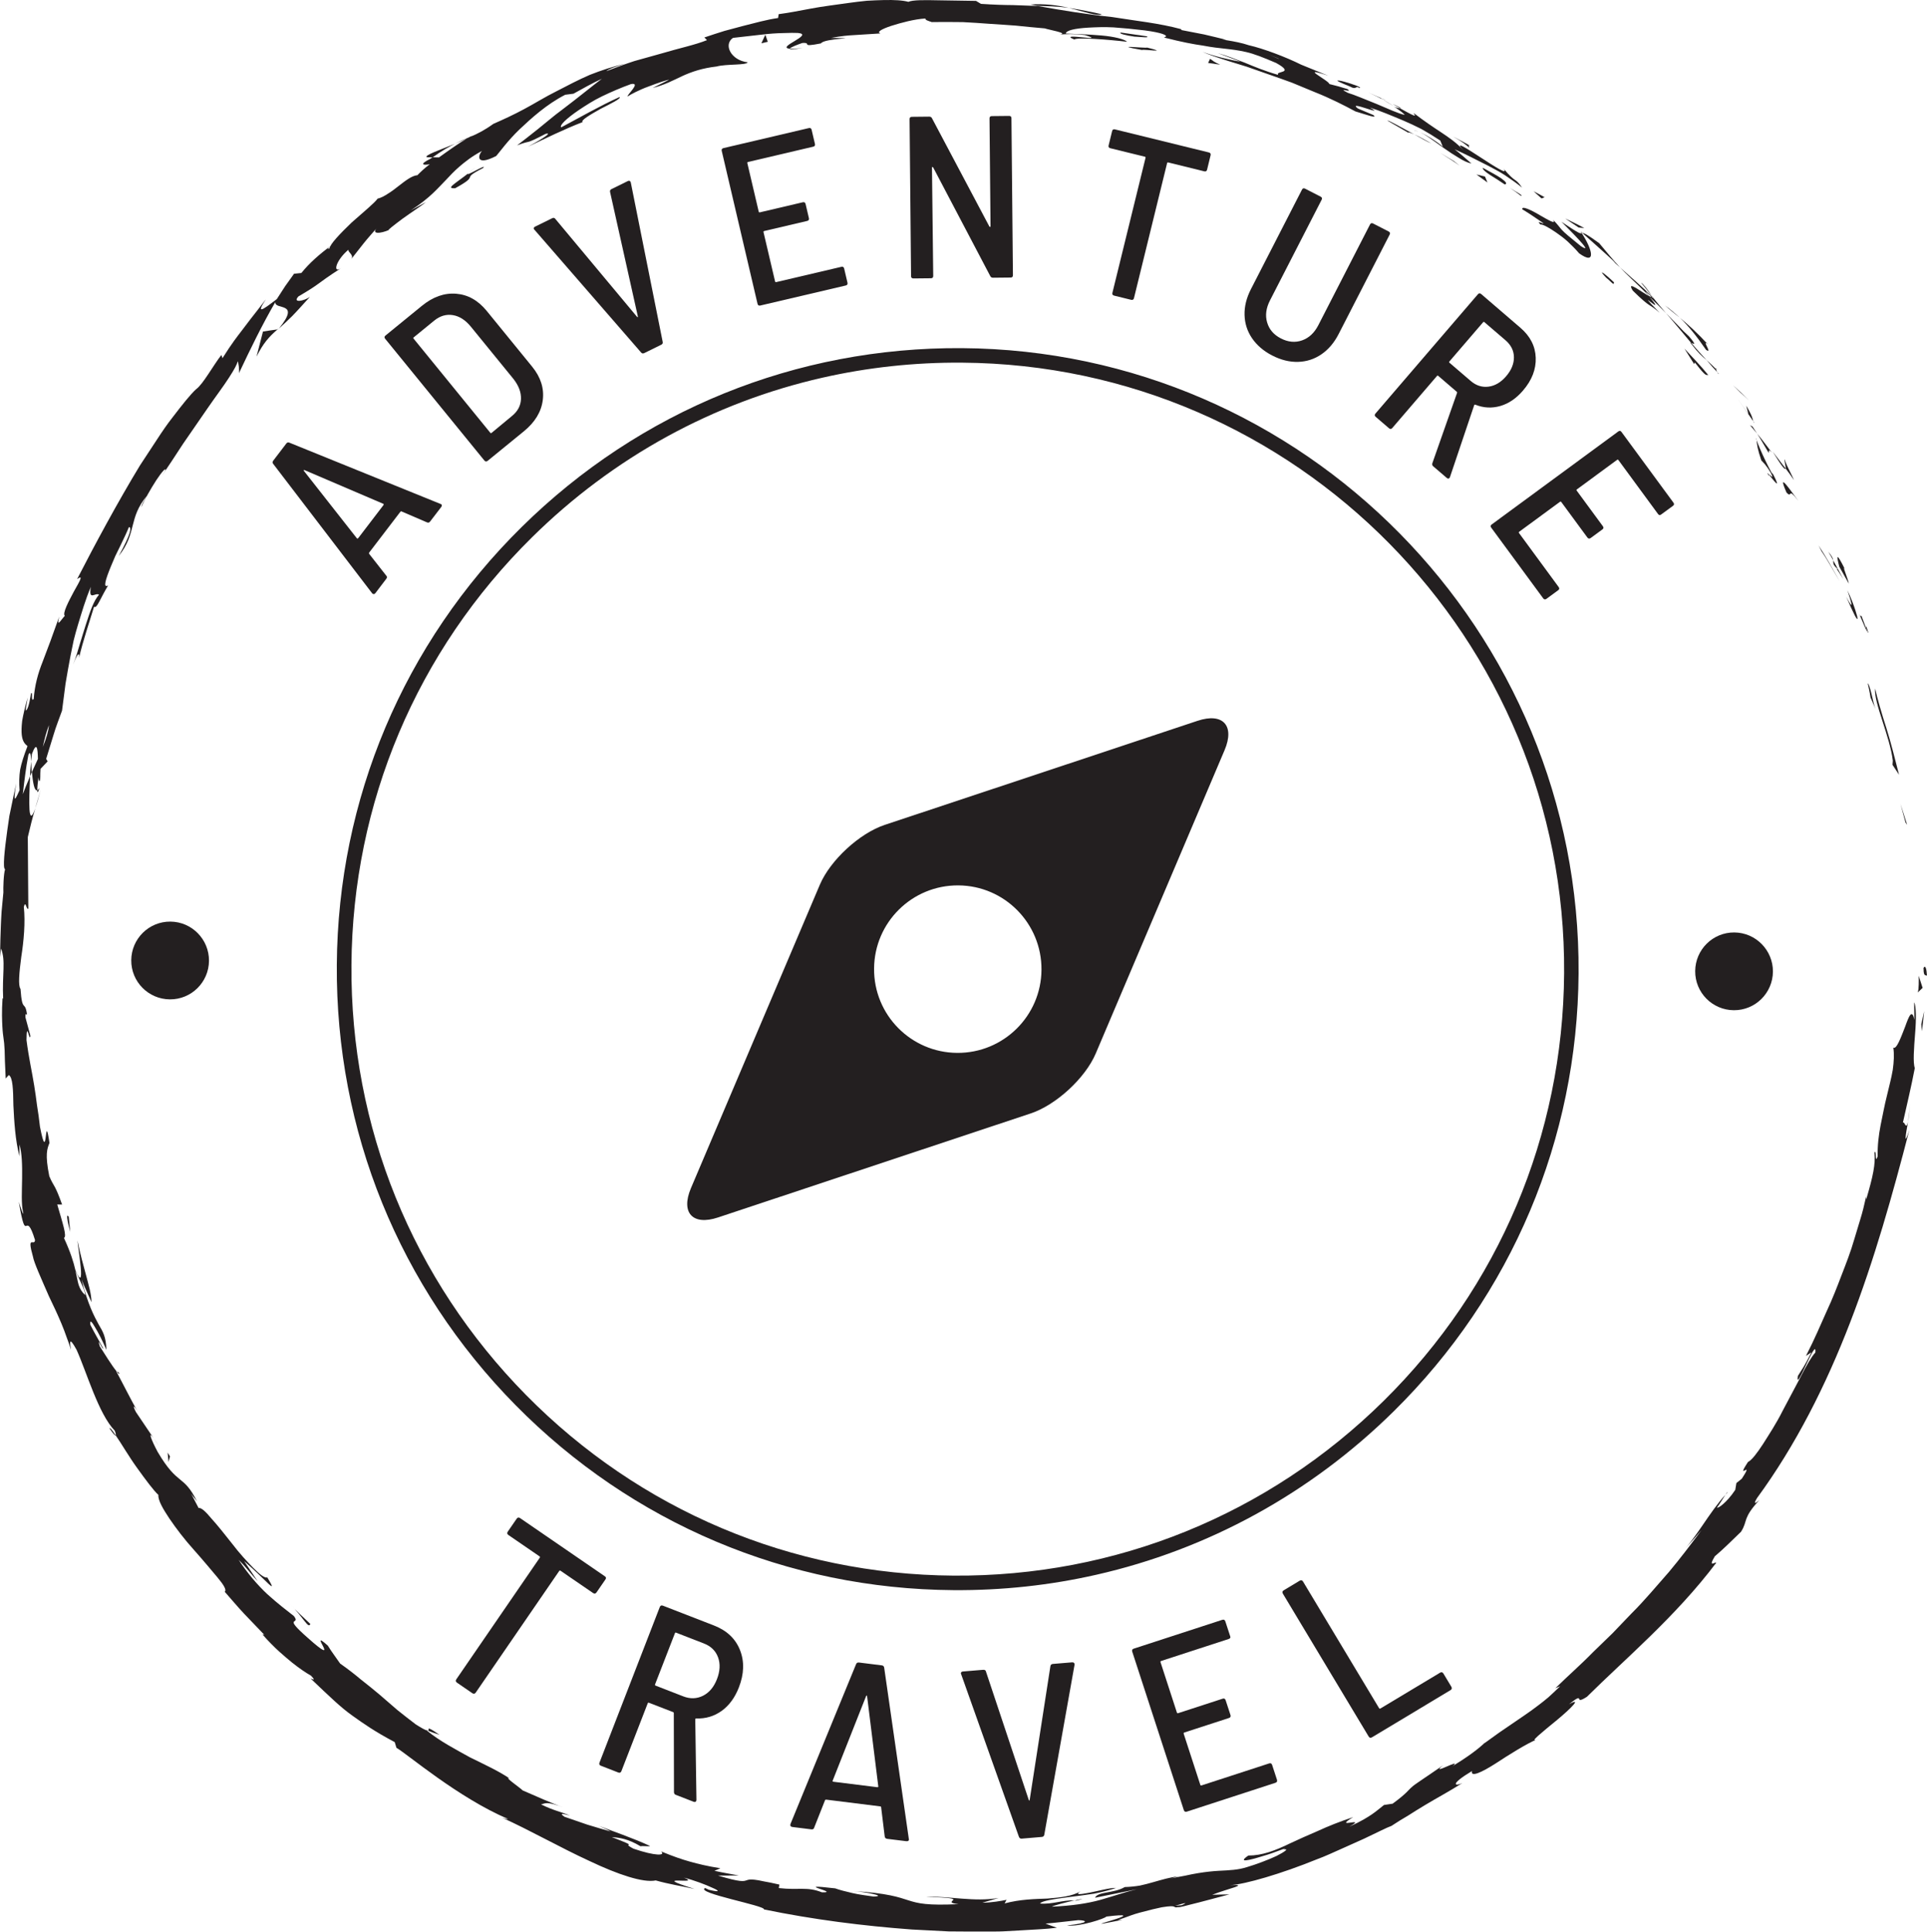
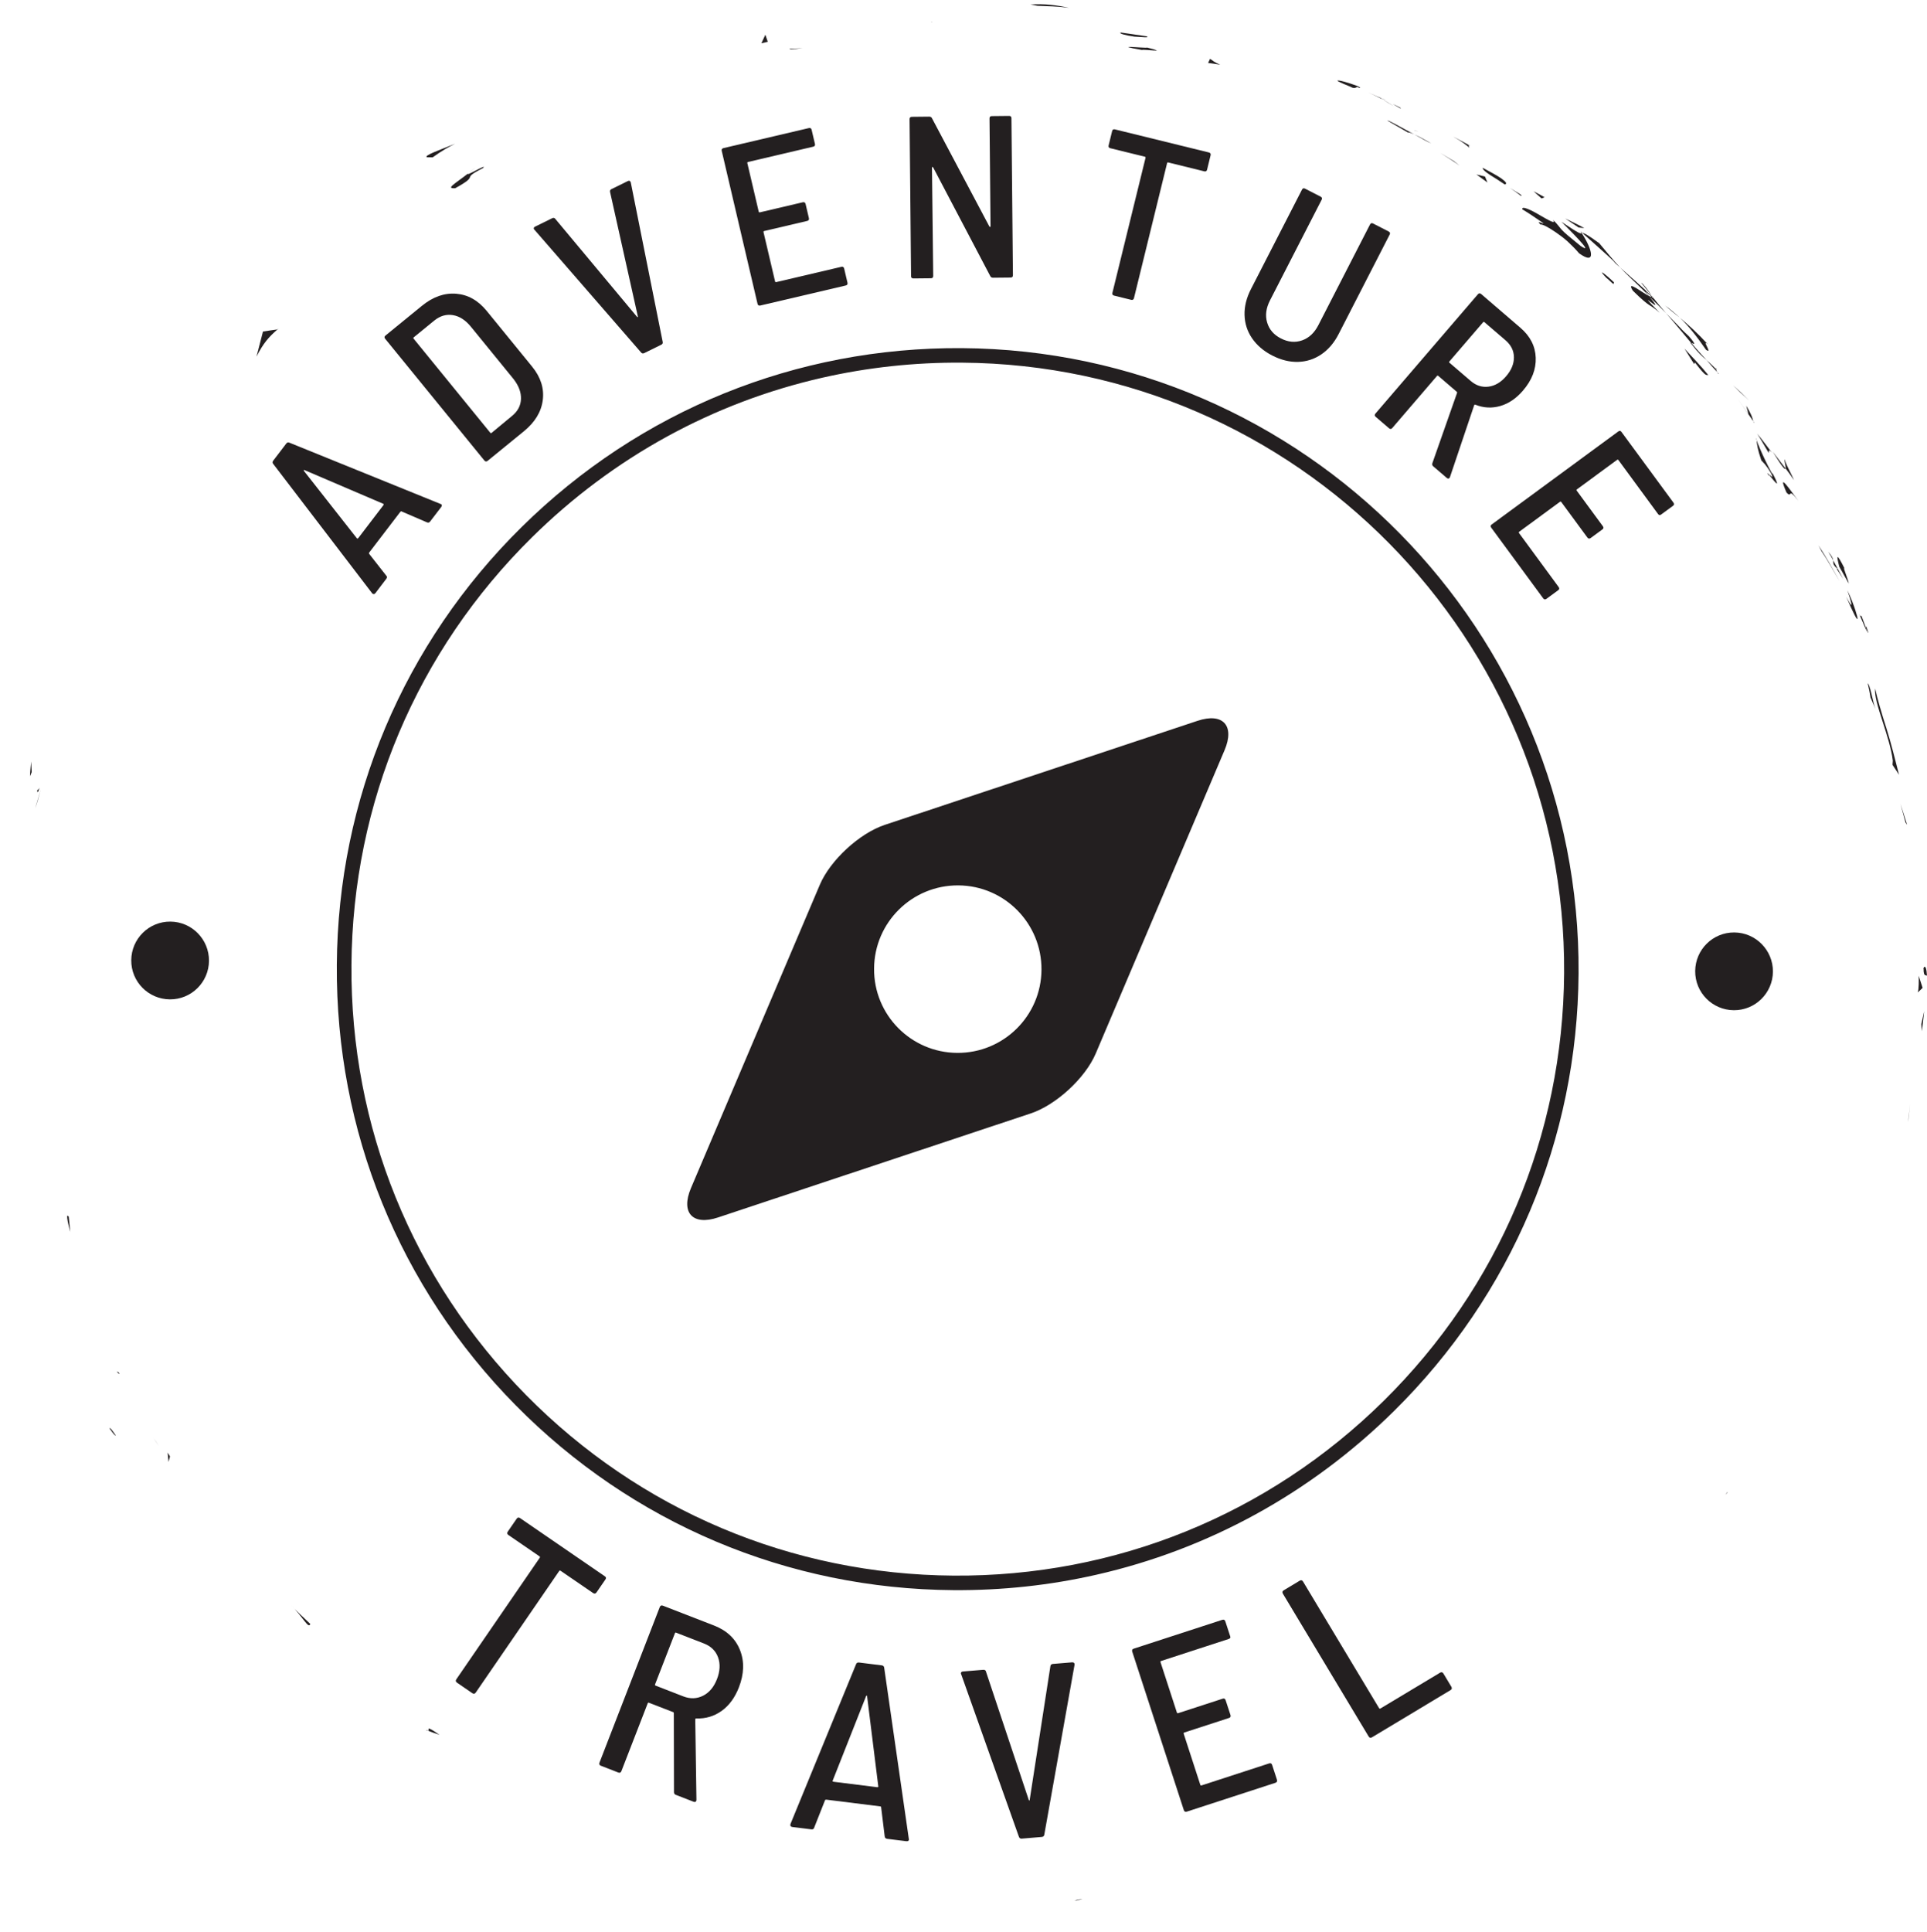
<svg xmlns="http://www.w3.org/2000/svg" fill="#000000" height="326" preserveAspectRatio="xMidYMid meet" version="1" viewBox="0.0 -0.0 325.2 326.0" width="325.2" zoomAndPan="magnify">
  <g fill="#231f20" id="change1_4">
    <path d="M324.62,163.45c-0.02,1.51,0.49,0.97,0.58,1.2C325.04,162.11,324.48,163.52,324.62,163.45z" />
    <path d="M321.57 138.77L321.85 139.17 320.73 135.65z" />
    <path d="M316.45,116.18c-0.26,2.36,2.49,8.02,2.98,12.16l-0.05,0.71l1.1,1.67c-0.63-2.44-1.31-5.25-2.12-7.82 C317.53,120.32,316.83,117.91,316.45,116.18z" />
    <path d="M314.11,103.83c-0.04,0.84-1.25-2.42,0.95,2.76c-0.06-0.28-0.08-0.36-0.11-0.52 C314.77,105.59,314.53,104.94,314.11,103.83z" />
    <path d="M314.95,106.07C315.86,108.36,314.64,104.46,314.95,106.07L314.95,106.07z" />
    <path d="M310.4,95.62l1.6,2.85c-0.09-0.7-1.23-3.37-0.66-2.45C309.83,93.03,309.93,93.75,310.4,95.62z" />
    <path d="M308.54,93.1c0.3,0.48,0.58,0.96,0.84,1.46C309.33,94.25,309.19,93.83,308.54,93.1z" />
    <path d="M311.07,97.7l-1.69-3.14c0.06,0.49-0.18,0.65,0.75,1.45C309.77,95.85,310.28,96.39,311.07,97.7z" />
    <path d="M311.76,99.6c0.59,1.73,1.3,3.96-0.2,1.07c1.23,2.83,1.83,4.01,1.91,3.74c0.03-0.13-0.09-0.63-0.36-1.45 C312.84,102.15,312.44,100.99,311.76,99.6z" />
    <path d="M315.21,115.33c0.17,0.78,0.35,1.57,0.46,2.36l0.84,1.92c-0.21-0.48-0.46-1.61-0.69-2.59 C315.58,116.03,315.31,115.22,315.21,115.33z" />
    <path d="M301.26,77.55c-0.27-0.07,0.16,1.18,0.09,1.51c0.5,0.63,0.95,1.29,1.4,1.95 C302.28,79.86,301.1,77.83,301.26,77.55z" />
    <path d="M301.34,79.06l-2.18-2.86C300.83,78.92,301.27,79.34,301.34,79.06z" />
    <path d="M307.4,93.01c1.12,1.62,2.02,3.35,3.05,5.04c-1.15-2.04-2.27-4.08-3.56-6.04L307.4,93.01z" />
    <path d="M293.6,66.13c0.52,0.46,1.02,0.94,1.53,1.41l-1.31-1.3L292.45,65L293.6,66.13z" />
    <path d="M287.9,59.01c1.26,0.92-0.88-1.96,0.33-0.89c-1.67-1.84-3.26-3.28-4.74-4.51 C284.96,55.01,286.31,56.71,287.9,59.01z" />
    <path d="M281,51.55c0.75,0.68,1.58,1.34,2.48,2.06C282.69,52.88,281.88,52.19,281,51.55z" />
    <path d="M295.87,71.07c-0.07-0.29-0.13-0.89-1.18-2.62l0.38,1.46C295.31,70.26,295.59,70.66,295.87,71.07z" />
    <path d="M295.08,69.96l-0.01-0.05c-0.86-1.26-1.46-2.13-1.72-2.51C293.57,67.73,294.09,68.5,295.08,69.96z" />
    <path d="M296.07,71.36c-0.07-0.11-0.13-0.19-0.2-0.29C295.91,71.21,295.94,71.29,296.07,71.36z" />
    <path d="M303.5,84.52c-1.29-1.69-3.7-5.3-2.01-1.42C302.53,84.22,301.56,82,303.5,84.52z" />
    <path d="M296.53,73.16c0.69,1.06,1.3,2.17,1.95,3.25c0.08-0.14-0.12-0.82,0.56-0.02 C298.2,75.31,297.41,74.2,296.53,73.16z" />
-     <path d="M295.33 71.73L296.53 73.16 295.76 71.98z" />
    <path d="M285.01,56.73c-0.62-0.55-1.23-1.16-1.84-1.83c-0.64-0.65-1.31-1.33-2.02-2.06c1.44,1.63,2.85,3.37,4.23,5 C285.71,57.97,286.54,58.49,285.01,56.73z" />
    <path d="M290.04,63.06c-0.08-0.08-0.17-0.19-0.25-0.27C289.9,63,290,63.15,290.04,63.06z" />
    <path d="M266.75,39.04c0.06,0.1,0.12,0.18,0.18,0.28c0.04-0.01,0.07-0.02,0.11-0.02L266.75,39.04z" />
    <path d="M285.55,58.18c0.98,1.31,1.71,1.96,2.44,2.57c-0.83-0.9-1.7-1.86-2.6-2.91 C285.24,57.79,285.19,57.8,285.55,58.18z" />
    <path d="M276.95,47.7c0.54,0.66,1.17,1.41,1.79,2.22C278.3,49.18,277.27,47.81,276.95,47.7z" />
    <path d="M289.57,62.26c0.06,0.06,0.11,0.11,0.17,0.18C289.5,61.95,289.5,62.04,289.57,62.26z" />
    <path d="M289.57,62.26c-0.58-0.62-1.08-1.06-1.58-1.51c0.65,0.76,1.25,1.45,1.8,2.04 C289.7,62.61,289.62,62.41,289.57,62.26z" />
    <path d="M259.97,37.89c0.26-0.1,1.28,0.41,2.56,1.29c0.64,0.44,1.35,0.96,2.03,1.57c0.67,0.62,1.34,1.3,1.94,2 c2.93,2.09,2.25-0.64,0.43-3.42c-0.24,0.1-0.31,0.18-3.42-1.91c0.93,0.95,5.9,5.83,3.25,4.09c-1.91-1.55-2.69-2.19-3.16-2.7 c-0.47-0.51-0.66-0.88-1.52-1.73c0.61,0.87-0.76,0.07-2.23-0.78c-1.45-0.87-3.11-1.64-2.94-0.98c1.24,0.73,2.39,1.56,3.58,2.36 C260.47,37.84,259.12,37.05,259.97,37.89z" />
    <path d="M272.25,44.1l1.15,1.03c-1.19-1.3-2.01-2.27-3.51-4.09c-2.09-1.52-2.61-1.74-2.85-1.73 c1.88,1.71,3.81,3.35,5.64,5.1L272.25,44.1z" />
    <path d="M278.35,49.98c-1.17-0.55-4.03-2.89-2.8-0.94c3.21,3.15,2.5,1.96,4.54,3.74c-5.09-5.22,1.65,1.32-1.75-2.72 c1.05,0.98,1.96,1.91,2.81,2.78c-0.86-1-1.67-1.98-2.42-2.92c0.04,0.06,0.06,0.1,0.09,0.15l0.02,0.02l-0.01,0 c0.17,0.28,0.21,0.38-0.01,0.09c-0.02-0.01-0.08-0.08-0.11-0.1C278.64,50.09,278.5,50.04,278.35,49.98 c-1.37-1.62-0.13-0.34,0.37,0.1c0.04,0,0.09,0.02,0.12,0.01l-0.01-0.02c-1.73-1.73-3.62-3.29-5.42-4.94 C274.45,46.27,275.91,47.55,278.35,49.98z" />
    <path d="M298.56,80.35c-0.08-0.21-0.04-0.22-0.02-0.26C298.23,79.73,298.1,79.61,298.56,80.35z" />
    <path d="M297.24,77.68c0.34,0.4,0.75,0.66,1.62,2.14c0.66,1.34-0.22,0.13-0.33,0.28c0.68,0.79,2.21,2.88,0.74-0.01 l-0.33-0.39c-1.4-2.55-2.85-6.09-2.52-5.7C296.48,74.96,296.6,75.79,297.24,77.68z" />
    <path d="M288.31,63.31c-1.27-1.57-2.68-3.02-4.05-4.5l1.65,2.63l0.11-0.29C288.11,63.87,287.87,63.11,288.31,63.31z" />
    <path d="M266.4,38.38l0.97,0.11c-1.04-0.6-2.16-1.09-3.24-1.63L266.4,38.38z" />
    <path d="M260.15,33.48l0.52-0.2c-0.61-0.36-1.25-0.67-1.87-1.01L260.15,33.48z" />
    <path d="M25.89,242.62l0.97,1.43C26.42,243.37,26.12,242.93,25.89,242.62z" />
    <path d="M20.04,231.56l-0.35-0.17C20.06,231.85,20.26,232.02,20.04,231.56z" />
    <path d="M76.79,24.25c-2.44,1.01-5.32,1.99-4.75,2.28l0.97,0.02C74.51,25.48,75.73,24.78,76.79,24.25z" />
    <path d="M5.06,130.97c0.1-0.23,0.2-0.47,0.29-0.7c-0.03-0.64-0.07-1.25-0.1-1.79 C5.2,129.23,5.08,130.07,5.06,130.97z" />
    <path d="M6.89,133.17l-0.95,3.22C6.2,135.67,6.51,134.64,6.89,133.17z" />
    <path d="M72.23,292.02c0.65,0.25,1.29,0.49,1.96,0.7C71.6,290.94,72.59,291.93,72.23,292.02z" />
-     <path d="M185.94,2.41c-2.2-0.51-3.98-0.83-5.54-1.07C183.07,2.01,185.17,2.76,185.94,2.41z" />
    <path d="M18.5,241.03c0.62,0.91,0.95,1.26,1.04,1.18C18.91,241.27,18.5,240.76,18.5,241.03z" />
    <path d="M173.91,0.76c0.39,0.07,0.78,0.15,1.18,0.22c1.65,0.07,3.32,0.07,5.32,0.36 C178.44,0.86,176.14,0.6,173.91,0.76z" />
    <path d="M291.18,252.22c0.12-0.14,0.25-0.31,0.36-0.43C291.51,251.7,291.37,251.91,291.18,252.22z" />
-     <path d="M322.36,186.27c-0.06,0.73-0.22,1.92-0.37,3.04C322.1,188.77,322.22,187.85,322.36,186.27z" />
+     <path d="M322.36,186.27c-0.06,0.73-0.22,1.92-0.37,3.04C322.1,188.77,322.22,187.85,322.36,186.27" />
    <path d="M233.07,16.57C234.6,17.28,233.34,16.62,233.07,16.57L233.07,16.57z" />
    <path d="M239.34,22.18c-0.34-0.11-0.62-0.17-0.71-0.08C238.8,22.05,239.05,22.09,239.34,22.18z" />
    <path d="M157.23,3.68c-0.05,0-0.09,0-0.14,0C157.58,3.77,157.5,3.75,157.23,3.68z" />
    <path d="M235.22,17.93c-0.53-0.35-1.15-0.74-1.84-1.13C233.67,16.99,234.23,17.35,235.22,17.93z" />
    <path d="M235.03,17.55c0.51,0.29,0.9,0.51,1.28,0.73C236.54,18.3,236.4,18.16,235.03,17.55z" />
    <path d="M230.92,15.61c0.88,0.4,1.69,0.79,2.46,1.19c-0.28-0.17-0.4-0.26-0.31-0.24 C232.62,16.36,231.98,16.08,230.92,15.61z" />
    <path d="M181.34,320.67c0.11,0,0.23,0,0.35,0.01C183.3,320.26,182.59,320.38,181.34,320.67z" />
    <path d="M46.9,55.57c0.05-0.06,0.07-0.1,0.11-0.15c-0.06,0.05-0.13,0.11-0.18,0.16L46.9,55.57z" />
    <path d="M43.29,60.17c1.15-2.29,2.11-3.35,3.55-4.59c-0.82,0.12-1.66,0.22-2.46,0.36L43.29,60.17z" />
-     <path d="M43.49,266.81l-2.29-3.41c3.78,3.24,5.9,6.07,3.91,2.75c-0.41,0.17-1.26-0.49-2.33-1.57 c-1.07-1.08-2.41-2.54-3.6-4.11c-1.23-1.55-2.45-3.1-3.48-4.23c-0.97-1.17-1.75-1.91-2.18-1.79l-1.26-2.41 c0.43,0.64,0.58,0.69,1.01,1.32c-2.36-4.72-3.21-2.52-6.66-8.38c-1.12-2.09-1.67-3.66-0.72-2.36l-2.95-4.37 c-0.71-1.36-0.28-1.16,0.44,0.18c-1.33-2.31-2.5-4.72-3.77-7.07l0.07,0.03c-0.76-0.9-2.14-3.13-2.83-4.22 c-0.61-1.97,0.58,0.87,0.55,0.3c-0.71-1.31-1.48-2.6-2.15-3.93c-0.13-0.93,0.24-0.57,0.77,0.38c0.58,0.93,1.34,2.43,1.94,3.85 c-0.08-2.23-0.55-3.01-1.33-4.33c-0.71-1.34-1.77-3.21-2.87-7.56c0.51,1.29,1.12,2.55,1.68,3.83c-0.02-1.43-0.48-2.84-0.91-4.52 c-0.44-1.68-1.01-3.58-1.46-5.89c0.05,1.12,1.55,9.41-0.35,4.99c-0.3-1.33-0.83-3.03-1.93-5.42c0.56-0.19-0.25-2.59-1.13-5.64 l0.82,0.01c-0.58-1.61-0.9-2.34-1.19-2.9c-0.3-0.56-0.58-0.94-0.97-1.88c-0.76-3.75-0.35-4.64,0.03-5.62 c-0.9-6.02-0.25,4.33-1.61-2.76c-0.14-1.27-0.3-2.43-0.49-3.56c-0.15-1.14-0.29-2.24-0.48-3.37c-0.36-2.26-0.91-4.63-1.3-7.67 c0.02-3.58,0.52,0.59,0.66-0.71l-0.84-3.12c-0.04-0.77,0.17-0.53,0.28-0.41c-0.36-2.65-0.81-0.18-1.11-4.38 c-0.42-0.56-0.22-2.74,0.13-5.4c0.42-2.67,0.71-5.82,0.43-8.44c0.33-1.26,0.43,0.65,0.76,0.28c-0.05-7.16-0.04-6.13-0.09-12.05 c0.39-1.63,0.77-3.26,1.27-4.86c-1.25,3.52-1.08-1.21-0.88-5.42c-0.52,1.24-0.97,2.3-1.23,3.03c0.26-2.21,0.51-4.43,0.94-6.62 c0.31-0.76,0.42-0.04,0.49,1.09c0.04-0.46,0.07-0.89,0.1-1.23c0.83-2.25,0.99-0.94,1.02,0.81c-0.35,0.75-0.69,1.49-1.02,2.22 c0.17,1.71,0.41,3.3,0.92,3.06c-0.01-0.44,0.06-1.26,0.19-2.16c0.05,0.44,0.11,0.73,0.23,0.56c0.13-0.2,0.04-0.92,0.12-2l1.2-1.26 l-0.25-0.43l1.26-4.1c0.4-1.37,0.95-2.7,1.42-4.04c0.2-1.54,0.39-3.03,0.59-4.55c0.26-1.51,0.52-3.06,0.84-4.71 c0.17-0.83,0.34-1.68,0.53-2.58c0.21-0.89,0.48-1.79,0.76-2.75c0.59-1.9,1.18-4.02,2.14-6.29c-0.43,2.48,0.74,0.89,1.38,1.32 c-0.93,1.05-1.51,2.86-2.19,4.94c-0.32,1.05-0.69,2.16-1.03,3.32c-0.33,1.17-0.7,2.36-1.15,3.54c0.94-2.46,1.09-1.79,0.99-1.12 c0.68-2.93,1.67-5.76,2.54-8.65c0.25,0.21,0.53-0.18,0.9-0.89c0.37-0.71,0.88-1.7,1.48-2.71c-0.93,0.55-0.42-1.05,0.48-3.24 c0.23-0.54,0.48-1.13,0.73-1.72c0.28-0.58,0.58-1.17,0.86-1.75c0.56-1.16,1.09-2.26,1.43-3.12c0.47-0.01,0.44,0.97-1.72,4.88 c3.12-3.91,1.58-6.38,4.77-10.17c-0.54,0.95-0.9,1.43-0.93,1.91c0.48-1.19,1.58-3.11,2.5-4.53c0.93-1.42,1.76-2.31,1.5-1.61 l-0.59,0.92c1.02-1.5,2.28-3.4,3.6-5.44c1.38-1.99,2.83-4.11,4.18-6.06c1.35-1.96,2.67-3.69,3.57-5.1c0.91-1.4,1.46-2.41,1.46-2.77 c0.15,0.03,0.33,1.52,0.23,2.01c1.89-4.01,3.87-8.09,6.14-12.01c-0.15,1.44,4.41-0.2,0.61,4.46c0.64-0.57,1.36-1.22,2.21-2.07 c0.85-0.85,1.79-1.94,3.02-3.27c-0.95,0.7-3.03,1.1-1.93-0.08c3.94-2.3,2.58-1.78,7.19-4.77c-1.47,1-0.91-1.32,1.26-3.12 c-0.2,0.44,1.07,0.91,0.39,1.68l2.19-2.78c0.74-0.93,1.54-1.79,2.31-2.69c-1.22,1.26,0.49,1.1,1.94,0.47 c-0.37,0.11,0.82-0.8,2.27-1.89c1.47-1.06,3.27-2.23,3.98-2.82l-2.59,1.42c3.28-2.14,4.54-3.72,5.93-5.13 c0.68-0.73,1.36-1.46,2.29-2.27c0.94-0.8,2.09-1.73,3.82-2.65c-0.69,0.72-1.13,2.66,2.39,0.86c0.63-0.73,1.91-2.54,3.91-4.47 c2.01-1.9,4.59-4.25,7.73-5.86l1.4-0.18c1.58-0.87,3.15-1.77,4.79-2.52c-1.4,1.04-3.97,3.16-6.73,5.24 c-1.39,1.01-2.75,2.21-4.05,3.24c-1.3,1.05-2.52,1.98-3.53,2.76c2.75-1.05,0.95,0.05,4.83-1.95c1.54-0.35-1.87,1.58-3,2.18 c3.05-1.44,6.08-2.94,9.23-4.16c-0.37-0.29,1.31-1.26,3.03-2.23c1.74-0.89,3.52-1.75,3.21-2c-3.38,1.52-6.59,3.39-9.84,5.11 c-0.38-0.28,0.83-1.46,2.99-2.93c1.09-0.72,2.39-1.58,3.89-2.3c1.5-0.72,3.16-1.44,4.87-2.06c1.84-0.36-0.78,1.88-0.54,2.08 c0.39-0.28,1.92-1.1,3.5-1.67c1.57-0.6,3.13-1.13,3.48-1.14l-2.77,1.38c1.96-0.48,3.42-1.26,5.01-2.01 c1.6-0.73,3.36-1.33,5.78-1.61c1.62-0.45,5.07-0.18,5.24-0.71c-2.85-0.33-4.12-3.02-2.47-4.12c0.3-0.03,2.54-0.29,4.95-0.56 c1.2-0.15,2.45-0.23,3.53-0.25c1.07-0.04,1.97-0.05,2.47-0.02c2.86,0.26-3.8,2.44-1.36,2.66c0.06-0.24,1.51-0.77,2.12-0.97 c1.77-0.11-0.6,0.81,3.14,0.07c0.51-0.92,7.73-0.86,1.69-0.92c1.84-0.34,2.84-0.42,3.92-0.48c1.08-0.07,2.23-0.14,4.43-0.28 c-0.72-0.22,0.22-0.75,1.83-1.28c1.61-0.51,3.88-1.14,5.78-1.24c-0.22,0.22,0.64,0.48,1.06,0.6c1.94-0.02,3.65-0.01,5.24,0.01 c1.59,0.07,3.06,0.19,4.51,0.29c1.45,0.11,2.88,0.17,4.4,0.3c1.52,0.16,3.12,0.32,4.91,0.47c0.65,0.24,4.07,0.81,2.56,1.02 c1.04-0.02,2.01-0.17,4.21,0.11c4.14,1.28-4.9-0.54-1.78,0.75c0.33-0.41,5.76,0,8.9,0.38c-0.41-0.43-2.19-0.88-4.29-1.06 c-2.1-0.18-4.48-0.27-6.06-0.33c0.05-0.52,1.47-0.86,3.85-1c1.18-0.06,2.62-0.13,4.21-0.04c1.59,0.11,3.37,0.28,5.27,0.51 c3.01,0.4,3.6,0.81,3.59,0.97c-0.01,0.18-0.63,0.24-0.1,0.29c2.75,0.7,4.74,1.08,6.32,1.3c1.56,0.3,2.72,0.42,3.83,0.54 c1.1,0.12,2.15,0.25,3.47,0.55c1.32,0.3,2.89,0.91,5.07,1.85c3.33,1.85-0.28,1.29,0.35,2.01c-2.36-0.68-4.09-1.41-5.65-2.06 c-1.58-0.6-2.96-1.17-4.56-1.62l3.84,1.44c-1.56-0.23-4.74-0.98-6.4-1.66c0.71,0.36,2.2,0.88,4.17,1.5 c0.99,0.3,2.09,0.65,3.27,1.01c1.17,0.41,2.41,0.85,3.7,1.3c1.28,0.46,2.62,0.9,3.94,1.4c1.3,0.54,2.61,1.08,3.89,1.61 c2.57,1.02,4.91,2.21,6.82,3.24c1.49,0.44,4.02,1.35,2.98,0.59l-2.54-1.07c-2.09-1.55,5.04,1.51,1.97-0.18 c1.79,0.57,3.61,1.34,5.62,2.18c1,0.43,2.03,0.9,3.09,1.44c1.04,0.58,2.1,1.23,3.2,1.96l0.47,1.14c0.02-0.24-2.73-2.12-4.12-2.65 c1.03,0.39,2.64,1.64,4.3,2.81c0.83,0.59,1.68,1.15,2.47,1.61c0.78,0.49,1.51,0.84,2.14,0.96c-0.94-0.81-1.85-1.65-2.84-2.4 c1.73,0.77,3.6,1.73,5.59,2.74c0.98,0.53,2.01,1.04,2.97,1.68c0.96,0.64,1.92,1.32,2.83,2.05c-1.3-1.85-0.91-0.57-3.14-3.21 c1.83,2.46-10.06-6.57-6.76-3.1c-1.2-1.3-2.43-2.13-3.78-3.03c-1.35-0.89-2.8-1.86-4.61-3.24c0.01,0.28,1.18,1.15-2.26-0.78 c-0.19-0.02-0.61-0.13-0.87-0.21c-0.1-0.06-0.14-0.09-0.23-0.14c0.07,0.05,0.11,0.08,0.18,0.13c-0.17-0.05-0.19-0.05,0.07,0.05 c0.78,0.53,1.4,1,1.61,1.26c-1-0.18-2.86-1.05-4.77-1.85c-1.92-0.77-3.84-1.58-4.86-1.88c-2.06-1.08,1,0.15-0.05-0.63 c-1.01-0.32-2.03-0.61-3.06-0.85c-0.07-0.62-5.41-3.16-0.17-1.4l-4.59-1.87c-2.63-1.31-6.41-2.73-8.84-3.28 c-2.22-0.77-5.85-1.07-3.77-0.91c-1.26-0.3-2.52-0.63-3.78-0.91l-3.82-0.74l-0.04-0.15c-3.71-1.01-7.66-1.4-11.68-2.05 c-4.06-0.42-8.21-1.09-12.55-1.86c-1.29-0.05-2.6-0.09-4.13-0.15c-1.53-0.01-3.27-0.06-5.43-0.21l-0.83-0.5 c-1.66-0.02-4.15-0.06-6.41-0.1C156.02,0,154-0.02,153.3,0.31c-0.91-0.26-2.38-0.34-4.16-0.3c-0.89,0.02-1.86,0.06-2.87,0.12 c-1.01,0.09-2.07,0.24-3.14,0.38c-2.14,0.31-4.37,0.57-6.39,0.96c-2.02,0.39-3.88,0.73-5.33,0.92l-0.1,0.65 c-1.99,0.28-3.89,0.84-5.92,1.34c-1.01,0.27-2.05,0.55-3.14,0.84c-1.08,0.32-2.19,0.71-3.38,1.1l0.44,0.45 c-2,0.81-4.69,1.36-7.63,2.24c-1.48,0.41-3.03,0.85-4.62,1.29c-1.57,0.51-3.16,1.1-4.74,1.71c0.35-0.36,1.98-0.93,3.16-1.25 c-2,0.44-3.98,1.1-5.94,1.87c-1.93,0.83-3.81,1.83-5.67,2.79c-1.88,0.93-3.63,2.04-5.4,2.98c-1.76,0.95-3.52,1.76-5.21,2.5 c-1.5,1.08-2.68,1.67-3.87,2.18c0.15-0.09,0.27-0.17,0.38-0.25c-0.16,0.09-0.41,0.23-0.66,0.36c-0.76,0.3-1.52,0.65-2.33,1.06 c0.72-0.29,1.39-0.6,1.98-0.86c-1.22,0.71-2.98,1.95-4.68,3.17l-1.08-0.02c-0.14,0.1-0.26,0.17-0.4,0.27 c-1.87,0.92-1.25,1.12-0.07,0.9c-0.85,0.63-1.56,1.31-2.09,1.85c-0.95,0.08-2.03,0.94-3.18,1.83c-0.57,0.45-1.16,0.9-1.76,1.27 c-0.59,0.39-1.18,0.72-1.78,0.86c-0.41,0.63-2.44,2.32-4.38,4.03c-1.87,1.8-3.66,3.64-3.74,4.39c-0.14-0.06-0.65,0.29,0.2-0.44 c-1.87,1.38-3.63,2.92-4.94,4.56l-1.24,0.13l-1.5,2.1l-1.41,2.18c-2.46,1.89-3.56,2.64-1.84,0.03c-1.13,1.49-1.95,2.51-2.57,3.31 c-0.61,0.81-1.05,1.38-1.46,1.92c-0.83,1.09-1.61,2.04-3.3,4.71l-0.18-0.55c-1.39,1.78-3.12,4.98-4.28,5.79 c-0.94,0.86-2.3,2.57-3.99,4.78c-0.86,1.09-1.73,2.36-2.62,3.73c-0.9,1.37-1.86,2.83-2.85,4.34c-3.75,6.17-7.64,13.4-10.61,19.18 c1.19-0.85,0.38,0.44-0.54,2.09c-0.89,1.67-1.96,3.68-1.54,4.12c-0.59,0.57-1.45,2.19-0.94,0.13c-0.56,1.56-1.05,2.93-1.5,4.17 c-0.46,1.23-0.88,2.34-1.28,3.39c-0.83,2.08-1.34,4-1.53,6.33c-0.54,0.63-0.08-1.5-0.46-0.91c-0.08,0.53-0.31,2.11-0.7,2.72 c-0.38,0.6,0-1.01,0.15-2.06c-0.46,1.64-0.76,2.92-0.93,3.94c-0.12,1.03-0.13,1.79-0.07,2.36c0.13,1.15,0.55,1.55,0.97,1.9 c-0.62,1.6-1.01,2.83-1.24,3.96c-0.17,1.15-0.19,2.21-0.1,3.48c-0.53,1.1-1.22,3-0.57-1.14c-0.12,0.58-0.37,1.75-0.67,3.18 c-0.15,0.72-0.31,1.5-0.48,2.31c-0.12,0.82-0.24,1.66-0.36,2.48c-0.45,3.31-0.79,6.36-0.36,6.52c-0.26,0.71-0.33,3.27-0.29,3.9 c-0.12,1.31-0.22,2.33-0.3,3.19c-0.07,0.86-0.08,1.58-0.12,2.29c-0.06,1.42-0.1,2.83-0.15,5.42l0.17-1.43 c0.83,2.06,0.17,4.3,0.36,8.47l-0.1-0.12c-0.16,2.4-0.08,3.85-0.03,4.83c0.05,0.98,0.13,1.49,0.2,2c0.07,0.5,0.14,1.01,0.18,1.97 c0.01,0.48,0.03,1.08,0.05,1.86c0.04,0.77,0.08,1.72,0.13,2.91l0.52-0.58c0.68,0.37,0.74,2.45,0.78,5.13 c0.13,2.66,0.32,5.93,1.03,8.58l-0.01-2.01c0.43,1.44,0.48,3.55,0.45,5.7c-0.02,2.15-0.18,4.37,0.19,5.84 c0.08,0.66-0.47-0.96-0.75-1.84c1.36,7.87,1.01,0.81,2.74,6.44c-0.09,1.16-1.44-1.05-0.35,2.79c0.16,0.99,1.37,3.65,2.7,6.7 c0.73,1.5,1.48,3.1,2.13,4.66c0.32,0.78,0.62,1.55,0.87,2.29c0.28,0.73,0.53,1.43,0.71,2.09c-0.19-1.22-0.37-2.42,0.95-0.02 c1.71,3.79,3.7,10.82,6.45,13.66c0.19,0.51,0.21,0.72,0.15,0.78c0.93,1.32,2.22,3.58,3.66,5.56c1.43,1.99,2.8,3.82,3.54,4.48 c-0.06,0.92,0.75,2.32,1.86,3.99c1.13,1.66,2.58,3.57,4.13,5.28c1.53,1.72,2.94,3.41,3.98,4.65c1.04,1.24,1.6,2.14,1.23,2.43 c1.09,1.23,2.14,2.5,3.27,3.7l3.41,3.56l-0.31-0.06c2.08,2.38,3.76,3.72,5.01,4.76c1.28,1.01,2.21,1.64,3.19,2.21 c1,1.05,0.09,0.48-0.07,0.47c3.33,3.17,5.16,4.94,7.08,6.29c1.91,1.36,3.68,2.62,7.11,4.44l0.29,0.96 c1.79,1.02,10.42,8.42,18.82,12c-0.11,0.02-0.33,0.04-1.01-0.22c4.65,2.09,9.94,5.11,14.77,7.32c4.79,2.28,9.08,3.72,11.18,3.28 c2.15,0.61,4.38,0.96,6.55,1.44c-8.23-2.58,1.5-0.56-1.79-1.91c1.63,0.41,3.68,1.18,4.82,1.72c1.15,0.48,1.38,0.81-0.64,0.32 l-0.6-0.29c-1.81,0.83,10.29,2.99,9.92,3.61c8.35,1.72,16.72,2.78,24.99,3.39c2.07,0.11,4.14,0.21,6.19,0.32 c2.06,0.04,4.11,0.01,6.15,0.02c1.02-0.01,2.04,0.02,3.05-0.03c1.01-0.06,2.03-0.11,3.04-0.17c2.02-0.14,4.04-0.18,6.02-0.44 c-0.64-0.23-1.28-0.43-1.92-0.7c1.85-0.14,3.69-0.39,5.53-0.58c1.48,0.03,2.04,0.46-1.92,0.9c2.15,0.27,6.58-1.23,6.64-1.5 c7.74-0.96-2.84,1.55-0.48,1.17l3.2-0.62l-0.74,0.02c1.27-0.4,1.94-0.71,2.89-1.01c0.47-0.15,1.01-0.29,1.73-0.47 c0.71-0.2,1.6-0.41,2.76-0.66c2.99-0.48,1.64,0.2,2.81-0.03c0.01,0.06,0.41,0,1.79-0.37c2.28-0.55,4.54-1.19,6.82-1.78l-2.9,0.07 c2.91-1.14,6.35-1.76,3.02-1.63c2.44-0.09,8.73-1.95,14.58-4.33c1.49-0.54,2.9-1.22,4.25-1.81c1.35-0.61,2.63-1.18,3.77-1.69 c2.25-1.06,3.93-1.93,4.63-2.16c0.91-0.61,1.84-1.18,2.79-1.73c0.93-0.59,1.87-1.19,2.85-1.77c1.95-1.18,4.08-2.3,6.32-3.73 c-1.2,0.58-2.27,0.32,1.63-2.03c-0.28,1.11,1.64,0.23,3.98-1.27c2.32-1.52,5.25-3.36,7.03-4.09c-1.55,0.71,1.01-1.34,3.35-3.26 c2.34-1.94,4.31-3.92,2-2.64c2.99-2.38,0.57,0.32,3.04-1.27c6.48-6.43,14.98-13.53,21.82-22.61c-0.06-0.27-1.5,1-0.24-1.09 c1.55-1.3,2.95-2.74,4.42-4.14c0.61-0.94,0.66-1.54,0.93-2.26c0.28-0.71,0.75-1.56,2.16-3.07c-0.47,0.38-1.16,0.95-0.4-0.34 c6.54-8.91,11.66-19.1,15.73-29.66c4.09-10.58,7.15-21.51,9.99-32.46c-0.97,2.93-0.64,0.92-0.23-1.37 c-0.37,1.47-0.52-0.12-0.86,0.13c0.68-3.05,1.42-6.11,2.01-9.21c-0.33-0.9-0.14-3.4,0.05-5.82c0.21-2.42,0.18-4.76-0.16-5.26 l0.04,2.97c-0.4-2-0.93-0.63-1.56,1.12c-0.69,1.75-1.44,3.88-2,3.55c0.17,1.1,0.1,2.36-0.09,3.74c-0.23,1.37-0.63,2.85-1,4.42 c-0.4,1.56-0.69,3.22-1.05,4.91c-0.33,1.7-0.54,3.45-0.5,5.27c-0.52,1.49-0.13-1.39-0.55-0.62c0.22,1.87-0.24,4.01-1.38,7.87 l-0.02-0.47c-0.3,1.38-0.61,2.66-0.98,3.84c-0.36,1.19-0.69,2.3-1.02,3.38c-0.62,2.15-1.38,4.08-2.14,6.04 c-0.75,1.97-1.52,3.97-2.54,6.15c-0.99,2.2-2.02,4.67-3.47,7.48l0.92-0.61c-1.21,2.44-1.61,2.89-2.28,3.98 c-0.51,3.22,3.24-6.93,2.94-3.94c-0.65,0.7-1.48,2.14-2.39,3.94c-0.94,1.78-2.05,3.87-3.14,5.92c-1.04,2.09-2.31,4.01-3.3,5.58 c-1.02,1.56-1.89,2.71-2.53,3.02c-2.29,3.5,1.24-0.67-1.05,2.83l-0.91,0.73l-0.19,1.15c-0.76,1.14-1.48,1.9-2.03,2.38 c-0.54,0.48-0.92,0.67-1.07,0.62c0.42-0.52,1.03-1.58,1.43-2.17c-1.21,1.31-2.64,3.36-3.88,5.19c-1.24,1.83-2.41,3.35-2.82,3.8 c0.89-1,1.79-1.99,2.66-3.01c-1.7,2.28-3.51,4.69-5.49,7.05c-2.04,2.3-4.05,4.75-6.28,6.96c-1.09,1.14-2.17,2.27-3.25,3.39 c-1.12,1.08-2.22,2.15-3.31,3.21c-2.12,2.17-4.35,4.1-6.32,6.05l0.81-0.34c-0.76,0.73-1.41,1.36-2,1.88 c-0.6,0.5-1.12,0.92-1.59,1.27c-0.93,0.72-1.65,1.22-2.39,1.73c-0.74,0.51-1.51,1.03-2.56,1.75c-1.07,0.71-2.41,1.64-4.28,3.02 l0.24-0.25c-1.34,1.33-3.39,2.74-5.55,4.07c1.81-1.52-4.05,1.82-1.64-0.12c-3.76,2.6-4.75,3.17-5.3,3.7 c-0.58,0.48-0.73,0.95-3.2,2.77l-1.46,0.22c-0.83,0.65-1.26,1.04-2,1.55c-0.74,0.5-1.76,1.16-3.88,2.13c3.32-1.9-3,0.57,0.68-1.63 c-2.32,0.76-4.28,1.56-5.98,2.34c-1.72,0.74-3.22,1.4-4.55,2.03c-2.66,1.29-4.82,2.11-7.16,2.11c-1.92,1.3,0.12,0.81,2.38,0.11 c2.27-0.64,4.64-1.73,3.52-1.13c1.05-0.19,0.27,0.37-1.14,1.09c-1.43,0.67-3.52,1.45-4.99,1.88c-1.49,0.48-2.87,0.53-4.83,0.63 c-0.98,0.06-2.09,0.17-3.43,0.39c-0.67,0.11-1.39,0.25-2.19,0.43c-0.8,0.14-1.67,0.31-2.62,0.53c0.76-0.16,0.79-0.27,1.54-0.43 c-1.46,0.16-2.83,0.58-4.28,0.99c-0.73,0.21-1.48,0.41-2.27,0.58c-0.8,0.13-1.64,0.22-2.55,0.25c-1.85,1.09-4.58,0.74-5.01,1.8 l7.04-1.43c-1.98,0.47-3.86,1.14-6.1,1.78c-2.24,0.62-4.87,1.01-8.24,1.16c0.5-0.26,2.46-0.75,3.8-1.06 c-1.98-0.08-3.73,0.7-5.78,0.53c0.25-0.47,2.41-0.76,5.03-1.11c1.31-0.17,2.74-0.34,4.1-0.56c1.35-0.28,2.64-0.59,3.68-0.96 c-1.07-0.04-3.05,0.53-4.54,0.81c-1.49,0.28-2.47,0.41-1.45-0.24c-1.46,0.85-3.38,1.04-5.56,1.22c-2.19,0.08-4.64,0.12-7.24,0.82 l0.32-0.61c-0.82,0.18-2.54,0.48-4.08,0.49l2.75-0.8c-4.24,0.71-8.2-0.34-12.27-0.2c4.26,0.14,4.74,0.31,4.6,0.53 c-0.14,0.23-0.9,0.53,0.92,0.71c-10.62,0.51-6.05-1.48-17.78-2.21c1.59,0.1,5.93,0.86,3.42,0.93c-1.11-0.17-2.41-0.31-3.58-0.59 c-1.17-0.27-2.23-0.54-2.89-0.79c-7.75-0.91,1.11,0.75-2.24,0.67c-2.54-1.01-3.84-0.33-7.28-0.72l0.09-0.59 c-1.09-0.25-1.94-0.43-2.62-0.54c-0.67-0.15-1.17-0.24-1.56-0.28c-0.77-0.09-1.06,0-1.33,0.09c-0.53,0.18-0.97,0.37-4.84-0.79 l3.51-0.01c-1.37-0.27-2.76-0.48-4.12-0.8c0.34-0.14,0.67-0.26,1.01-0.42c-2.25-0.37-3.71-0.72-5.13-1.12 c-1.43-0.4-2.82-0.88-4.89-1.73c0.85,0.73-0.89,0.83-4.66-0.46c-2.41-1.27,1.59,0.06-3.65-1.95c1.33,0.1,2.73,0.28,4.86,1.55 c0.3-0.1,1.3,0.06,1.61-0.04c-2.63-1.25-6.76-2.67-8.65-3.4c0.71,0.31,1.56,0.69,1.98,0.94c-1.3-0.38-2.62-0.74-3.92-1.15 l-3.86-1.33c-1.07-0.74-0.07-0.47,0.91-0.21c-1.51-0.65-2.7-0.81-4.87-1.88c0.77-0.15,0.84-0.61,4.03,0.6 c-2.43-0.86-4.76-1.94-7.13-2.96c-0.37-0.41-3.22-2.35-2.25-2.04c-1.76-1.21-4.14-2.3-6.65-3.54c-2.44-1.36-5.1-2.73-7.3-4.54 c-0.29-0.1-0.82-0.37-1.84-1.02c-1.07-0.8-2.08-1.61-3.09-2.41c-0.98-0.85-1.95-1.69-2.95-2.55c-1-0.86-2.06-1.69-3.17-2.57 c-1.08-0.91-2.25-1.82-3.55-2.73c-0.69-1.02-1.44-1.97-2.08-3.03c-3.69-3.29,2.75,4.17-3.41-1.33c-4.4-3.88-1.06-2.03-2.32-3.66 c-1.15-0.9-2.75-2.12-4.46-3.67c-1.69-1.57-3.38-3.57-4.87-5.82C41.56,264.45,42.37,265.59,43.49,266.81z M12.74,214.41 c0.25,0.54,0.64,1.34,0.97,2.12c0.37,0.77,0.67,1.51,0.66,1.98c-0.56-0.51-0.86-1.04-1.09-1.69 C13.08,216.17,12.97,215.4,12.74,214.41z M8.26,122.35c-0.06,0.9-0.44,2.22-1.03,3.68C7.46,124.93,7.75,123.68,8.26,122.35z M215.85,9.92c-0.05-0.01-0.09-0.01-0.13-0.02C213.2,8.79,214.09,9.2,215.85,9.92z M221.08,12.14c0.56,0.14,0.55,0.05,0.36-0.12 c-0.42-0.01-1.61-0.48-2.95-1.05C218.82,11.25,219.46,11.64,221.08,12.14z M199.44,321.46l-1.11,0.09 C200.72,320.84,200.08,321.14,199.44,321.46z" />
    <path d="M6.68,132.89c-0.16,0.31-0.28,0.38-0.41,0.44C6.29,133.81,6.4,133.84,6.68,132.89z" />
    <path d="M71.87,291.88l0.15,0.11c0.1,0.03,0.17,0.03,0.21,0.02L71.87,291.88z" />
    <path d="M135.46,8.11c-1.13,0.11-1.77,0.11-2.21,0.07C133.22,8.34,133.75,8.37,135.46,8.11z" />
    <path d="M248.46,24.82c-1.04-0.64-2.13-1.19-3.21-1.76c1.54,0.87,2.03,1.28,2.72,1.86 C247.97,24.76,247.49,24.21,248.46,24.82z" />
    <path d="M271.07,46.87c0.43,0.31,0.8,0.76,1.22,1.07l0.09-0.3C270.76,46.1,269.49,45.19,271.07,46.87z" />
    <path d="M250.22,28.31c-0.02,0.29,0.47,0.7,1.24,1.21c0.38,0.25,0.83,0.53,1.32,0.83c0.48,0.32,0.99,0.66,1.52,1.01 c-0.12-0.09-0.24-0.17-0.36-0.26c0.5-0.07,0.17-0.45-0.57-0.99C252.61,29.58,251.41,28.96,250.22,28.31z" />
    <path d="M254.79,31.69c0.65,0.44,1.3,0.89,1.9,1.36C257.09,32.99,255.95,32.44,254.79,31.69z" />
    <path d="M227.87,14.62c1.05,0.62,0.95-0.26,1.49,0.21c0.75,0-1.17-0.68-2.5-1.04c-0.66-0.19-1.19-0.26-1.16-0.16 C225.74,13.71,226.33,14,227.87,14.62z" />
    <path d="M251.02 30.79L250.61 29.79 249.16 29.44z" />
    <path d="M234.16,20.37l3.48,2.01c0-0.12,0.48,0.06,1.05,0.31C236.51,21.53,234.16,20.16,234.16,20.37z" />
    <path d="M238.7,22.69c1.13,0.62,2.18,1.26,2.86,1.52C240.95,23.87,239.65,23.1,238.7,22.69z" />
    <path d="M246.33,27.96l-0.93-0.75l-2.42-1.46C244.1,26.49,245.26,27.15,246.33,27.96z" />
    <path d="M193.51,6.12l-4.35-0.63c-0.47,0.13,0.68,0.47,2.29,0.69C192.51,6.22,194.13,6.44,193.51,6.12z" />
    <path d="M205.92,10.91c-1.09-0.45-1.13-0.61-1.71-0.99l-0.33,0.7L205.92,10.91z" />
    <path d="M193.6,8.03c-0.47,0.13-6.29-0.55-0.89,0.4C193.18,8.27,197.47,8.98,193.6,8.03z" />
    <path d="M128.49 7.3L129.57 7.05 129.16 5.86z" />
    <path d="M76.82,31.76c4.45-2.45,0.6-1.32,4.71-3.41c0.86-0.89-3.36,1.71-2.45,0.86 C76.63,31.12,75.18,31.83,76.82,31.76z" />
    <path d="M79.07,29.2c0.39-0.31,0.8-0.64,1.23-1C79.59,28.75,79.27,29.02,79.07,29.2z" />
    <path d="M324.31,173.99c0.21-1.12,0.28-2.25,0.42-3.38l-0.49,2.17C324.28,173.19,324.28,173.59,324.31,173.99z" />
    <path d="M323.64,167.46l0.82-0.78l-0.66-2.04C323.82,165.4,323.84,166.89,323.64,167.46z" />
    <path d="M11.6,205.28l-0.25-0.19c-0.07,0.54,0.12,1.28,0.5,2.76L11.6,205.28z" />
    <path d="M28.69 245.74L28.29 245.09 28.44 246.67z" />
    <path d="M52.37,274c-1.08-1.04-2.41-2.22-3.41-3.35C51.26,272.98,52.05,274.91,52.37,274z" />
  </g>
  <g id="change1_1">
    <path d="M185.03,265.7c-7.82,1.78-15.9,2.66-24.13,2.6c-27.99-0.19-54.23-11.28-73.88-31.2 c-19.65-19.93-30.37-46.32-30.18-74.3c0.19-27.99,11.28-54.23,31.2-73.88c19.93-19.65,46.31-30.37,74.3-30.18 c57.78,0.4,104.46,47.73,104.06,105.51c-0.19,27.99-11.28,54.23-31.2,73.88C221.13,252,203.84,261.43,185.03,265.7z M138.78,63.73 c-18.37,4.17-35.26,13.37-49,26.93c-19.46,19.19-30.28,44.82-30.47,72.15c-0.19,27.33,10.28,53.1,29.47,72.57 c19.19,19.46,44.82,30.28,72.15,30.47c27.33,0.19,53.1-10.28,72.56-29.47c19.46-19.19,30.28-44.82,30.47-72.15l1.23,0.01l-1.23-0.01 c0.39-56.42-45.2-102.65-101.62-103.04C154.31,61.13,146.41,62,138.78,63.73z" fill="#231f20" />
  </g>
  <g fill="#231f20" id="change1_5">
    <path d="M72.04,88.13l-4.28-1.84c-0.06-0.05-0.13-0.02-0.21,0.08l-5.23,6.84c-0.06,0.08-0.07,0.16-0.03,0.23 l2.88,3.67c0.17,0.16,0.18,0.35,0.02,0.55l-1.84,2.42c-0.08,0.1-0.17,0.16-0.27,0.16c-0.1,0-0.2-0.04-0.28-0.14L46.12,78.29 c-0.16-0.18-0.16-0.37-0.02-0.55l2.22-2.91c0.14-0.19,0.32-0.23,0.54-0.13l25.46,10.32l0.12,0.04c0.16,0.13,0.17,0.29,0.01,0.5 L72.58,88C72.44,88.19,72.26,88.23,72.04,88.13z M60.32,90.87c0.05-0.01,0.1-0.03,0.13-0.07l4.26-5.57 c0.03-0.04,0.04-0.09,0.04-0.14C64.73,85.02,64.71,85,64.67,85l-13.3-5.69c-0.06-0.01-0.09-0.01-0.11,0.01 c-0.02,0.02-0.01,0.06,0.01,0.11l8.95,11.39C60.23,90.86,60.26,90.87,60.32,90.87z" />
    <path d="M81.74,77.7L65,57.16c-0.16-0.2-0.15-0.38,0.06-0.55l6.13-5c1.87-1.53,3.8-2.21,5.79-2.05 c1.99,0.16,3.7,1.12,5.15,2.89l7.68,9.42c1.44,1.77,2.04,3.65,1.79,5.63c-0.25,1.98-1.31,3.73-3.18,5.26l-6.13,5 C82.08,77.92,81.9,77.9,81.74,77.7z M82.96,73.04l3.45-2.86c0.97-0.79,1.47-1.74,1.51-2.86c0.04-1.12-0.38-2.24-1.26-3.37 l-7.19-8.82c-0.92-1.13-1.94-1.78-3.05-1.96c-1.12-0.18-2.17,0.13-3.16,0.94l-3.44,2.81c-0.08,0.07-0.09,0.14-0.02,0.22 l12.95,15.89C82.81,73.09,82.88,73.1,82.96,73.04z" />
    <path d="M108.17,59.45L90.2,38.77l-0.09-0.09c-0.09-0.19-0.02-0.34,0.21-0.45l2.87-1.41 c0.23-0.11,0.41-0.07,0.54,0.13l13.77,16.5c0.06,0.06,0.1,0.08,0.12,0.07c0.02-0.01,0.03-0.06,0.02-0.14l-4.68-20.97 c-0.06-0.23,0.02-0.4,0.23-0.5l2.76-1.36c0.12-0.06,0.22-0.07,0.31-0.02c0.09,0.04,0.16,0.13,0.19,0.25l5.38,26.88 c0.06,0.23-0.02,0.4-0.23,0.5l-2.9,1.43C108.5,59.68,108.32,59.64,108.17,59.45z" />
    <path d="M137.24,24.75l-11,2.58c-0.1,0.02-0.14,0.09-0.12,0.19l1.92,8.19c0.02,0.1,0.09,0.14,0.19,0.12l7.25-1.7 c0.25-0.06,0.41,0.04,0.47,0.29l0.56,2.39c0.06,0.25-0.04,0.41-0.29,0.47l-7.25,1.7c-0.1,0.02-0.14,0.09-0.12,0.19l1.95,8.31 c0.02,0.1,0.09,0.14,0.19,0.12l11-2.58c0.25-0.06,0.41,0.04,0.47,0.29l0.56,2.39c0.06,0.25-0.04,0.41-0.29,0.47l-14.42,3.38 c-0.25,0.06-0.41-0.04-0.47-0.29l-6.04-25.8c-0.06-0.25,0.04-0.41,0.29-0.47l14.41-3.38c0.25-0.06,0.41,0.04,0.47,0.29l0.56,2.39 C137.59,24.53,137.49,24.69,137.24,24.75z" />
    <path d="M153.75,46.59l-0.25-26.49c0-0.26,0.13-0.39,0.39-0.39l2.92-0.03c0.23,0,0.39,0.09,0.47,0.27l9.68,18.26 c0.05,0.05,0.1,0.08,0.14,0.08c0.04,0,0.06-0.04,0.06-0.12l-0.17-18.19c0-0.26,0.13-0.39,0.39-0.39l2.92-0.03 c0.26,0,0.39,0.13,0.39,0.39l0.25,26.49c0,0.26-0.13,0.39-0.39,0.39l-2.96,0.03c-0.23,0-0.39-0.09-0.47-0.27l-9.64-18.34 c-0.05-0.05-0.1-0.08-0.14-0.08c-0.04,0-0.06,0.04-0.06,0.12l0.21,18.27c0,0.26-0.13,0.39-0.39,0.39l-2.96,0.03 C153.89,46.98,153.75,46.85,153.75,46.59z" />
    <path d="M204.3,26.2l-0.59,2.42c-0.06,0.25-0.22,0.35-0.47,0.29l-6.09-1.5c-0.1-0.02-0.16,0.01-0.19,0.11 l-5.59,22.78c-0.06,0.25-0.22,0.35-0.47,0.29l-2.88-0.71c-0.25-0.06-0.35-0.22-0.29-0.47l5.59-22.78c0.03-0.1-0.01-0.16-0.11-0.19 l-5.83-1.43c-0.25-0.06-0.35-0.22-0.29-0.47l0.59-2.42c0.06-0.25,0.22-0.35,0.47-0.29l15.85,3.89 C204.27,25.79,204.36,25.95,204.3,26.2z" />
    <path d="M211.3,57.08c-0.81-1.19-1.23-2.5-1.27-3.93c-0.04-1.43,0.32-2.89,1.08-4.37l8.61-16.78 c0.12-0.23,0.29-0.29,0.52-0.17l2.63,1.35c0.23,0.12,0.29,0.29,0.17,0.52l-8.72,16.99c-0.66,1.29-0.83,2.53-0.48,3.71 c0.34,1.18,1.11,2.08,2.32,2.7c1.22,0.63,2.42,0.74,3.58,0.33c1.16-0.41,2.07-1.26,2.74-2.56l8.72-16.99 c0.12-0.23,0.29-0.29,0.52-0.17l2.63,1.35c0.23,0.12,0.29,0.29,0.17,0.52l-8.61,16.78c-0.76,1.48-1.73,2.62-2.92,3.43 c-1.19,0.81-2.5,1.23-3.93,1.27c-1.44,0.04-2.89-0.32-4.37-1.08C213.24,59.23,212.11,58.26,211.3,57.08z" />
    <path d="M241.73,78.14l4.16-11.84c0.03-0.08,0.02-0.14-0.04-0.19l-3.13-2.69c-0.08-0.07-0.15-0.06-0.22,0.02 l-7.54,8.78c-0.17,0.2-0.35,0.21-0.55,0.04l-2.25-1.93c-0.2-0.17-0.21-0.35-0.04-0.55l17.29-20.13c0.17-0.2,0.35-0.21,0.55-0.04 l6.62,5.69c1.66,1.42,2.52,3.11,2.59,5.05c0.07,1.95-0.64,3.8-2.15,5.55c-1.13,1.32-2.41,2.19-3.82,2.6 c-1.42,0.41-2.83,0.34-4.23-0.22c-0.08-0.03-0.14,0-0.19,0.1l-4.08,12.11l-0.07,0.14c-0.13,0.16-0.29,0.16-0.47,0.01l-2.31-1.98 C241.7,78.52,241.66,78.35,241.73,78.14z M250.29,54.37l-5.69,6.62c-0.07,0.08-0.06,0.15,0.02,0.22l3.58,3.07 c0.91,0.78,1.91,1.1,3,0.96c1.09-0.14,2.08-0.72,2.96-1.74c0.9-1.04,1.34-2.12,1.33-3.22c-0.01-1.1-0.48-2.05-1.4-2.85l-3.58-3.07 C250.43,54.28,250.36,54.29,250.29,54.37z" />
    <path d="M279.81,86.73l-6.69-9.11c-0.06-0.08-0.13-0.09-0.22-0.03l-6.78,4.98c-0.08,0.06-0.1,0.13-0.03,0.22l4.41,6 c0.15,0.21,0.13,0.39-0.08,0.54l-1.98,1.45c-0.21,0.15-0.39,0.13-0.55-0.08l-4.41-6c-0.06-0.08-0.13-0.09-0.22-0.03l-6.88,5.05 c-0.08,0.06-0.09,0.13-0.03,0.22l6.69,9.11c0.15,0.21,0.13,0.39-0.08,0.54l-1.98,1.45c-0.21,0.15-0.39,0.13-0.55-0.08l-8.77-11.93 c-0.15-0.21-0.13-0.39,0.08-0.54L273.1,72.8c0.21-0.15,0.39-0.13,0.54,0.08l8.77,11.93c0.15,0.21,0.13,0.39-0.08,0.54l-1.98,1.45 C280.14,86.97,279.96,86.94,279.81,86.73z" />
  </g>
  <g fill="#231f20" id="change1_6">
    <path d="M102.17,266.5l-1.5,2.18c-0.16,0.23-0.35,0.26-0.58,0.11l-5.49-3.76c-0.09-0.06-0.17-0.05-0.23,0.04 l-14.08,20.51c-0.16,0.23-0.35,0.26-0.58,0.11l-2.59-1.78c-0.23-0.16-0.26-0.35-0.11-0.57l14.08-20.51 c0.06-0.09,0.05-0.17-0.04-0.23l-5.25-3.6c-0.23-0.16-0.26-0.35-0.11-0.57l1.5-2.18c0.16-0.23,0.35-0.26,0.57-0.11l14.28,9.8 C102.29,266.08,102.33,266.27,102.17,266.5z" />
    <path d="M113.74,302.37l-0.03-13.31c0-0.09-0.03-0.15-0.11-0.18l-4.08-1.58c-0.1-0.04-0.17-0.01-0.21,0.09 l-4.44,11.44c-0.1,0.26-0.28,0.34-0.53,0.24l-2.93-1.14c-0.26-0.1-0.34-0.28-0.24-0.53l10.17-26.24c0.1-0.26,0.28-0.34,0.53-0.24 l8.63,3.35c2.16,0.84,3.62,2.22,4.38,4.14c0.76,1.92,0.7,4.02-0.19,6.31c-0.67,1.72-1.64,3.04-2.9,3.95 c-1.27,0.91-2.71,1.34-4.31,1.28c-0.09,0-0.14,0.05-0.15,0.16l0.2,13.55l-0.02,0.17c-0.08,0.21-0.24,0.26-0.47,0.17l-3.01-1.17 C113.84,302.76,113.74,302.6,113.74,302.37z M113.9,275.57l-3.35,8.63c-0.04,0.1-0.01,0.17,0.09,0.21l4.66,1.81 c1.18,0.46,2.29,0.42,3.34-0.1c1.05-0.53,1.83-1.46,2.35-2.79c0.53-1.36,0.59-2.59,0.19-3.69c-0.4-1.1-1.21-1.89-2.41-2.35 l-4.66-1.81C114.01,275.43,113.94,275.46,113.9,275.57z" />
    <path d="M149.3,309.83l-0.6-4.9c0.01-0.08-0.05-0.13-0.19-0.15l-9.06-1.13c-0.11-0.01-0.18,0.02-0.22,0.1l-1.82,4.6 c-0.06,0.24-0.22,0.35-0.5,0.31l-3.2-0.4c-0.14-0.02-0.23-0.07-0.29-0.16c-0.06-0.09-0.06-0.2-0.02-0.34l11.06-26.94 c0.09-0.24,0.25-0.34,0.5-0.31l3.85,0.48c0.25,0.03,0.38,0.17,0.41,0.42l4.15,28.84l0.03,0.13c-0.03,0.22-0.18,0.31-0.45,0.28 l-3.24-0.4C149.46,310.22,149.32,310.08,149.3,309.83z M140.52,300.55c0.03,0.05,0.08,0.07,0.14,0.08l7.38,0.92 c0.05,0.01,0.11-0.01,0.15-0.04c0.05-0.04,0.06-0.07,0.03-0.1l-1.89-15.23c-0.02-0.06-0.04-0.09-0.07-0.09 c-0.03,0-0.06,0.02-0.09,0.07l-5.65,14.29C140.48,300.47,140.48,300.5,140.52,300.55z" />
    <path d="M171.94,309.88l-9.73-27.38l-0.05-0.12c-0.02-0.22,0.11-0.34,0.38-0.36l3.38-0.28 c0.27-0.02,0.44,0.09,0.48,0.33l7.21,21.62c0.03,0.08,0.07,0.12,0.09,0.12c0.03,0,0.05-0.05,0.07-0.13l3.49-22.52 c0.03-0.25,0.17-0.39,0.42-0.41l3.25-0.27c0.14-0.01,0.24,0.02,0.32,0.1c0.08,0.08,0.1,0.18,0.09,0.32l-5.1,28.63 c-0.03,0.25-0.17,0.39-0.42,0.41l-3.42,0.29C172.18,310.24,172.01,310.12,171.94,309.88z" />
    <path d="M207.36,276.54l-11.4,3.71c-0.11,0.03-0.14,0.1-0.11,0.21l2.76,8.49c0.03,0.11,0.1,0.14,0.21,0.11l7.5-2.44 c0.26-0.09,0.44,0,0.52,0.26l0.81,2.48c0.09,0.26,0,0.44-0.27,0.52l-7.51,2.44c-0.1,0.03-0.14,0.1-0.11,0.21l2.8,8.61 c0.03,0.11,0.1,0.14,0.21,0.11l11.4-3.71c0.26-0.09,0.44,0,0.52,0.27l0.81,2.48c0.08,0.26,0,0.44-0.27,0.52l-14.93,4.86 c-0.26,0.09-0.44,0-0.52-0.26l-8.7-26.72c-0.09-0.26,0-0.44,0.26-0.52l14.93-4.86c0.26-0.08,0.44,0,0.52,0.27l0.81,2.48 C207.71,276.28,207.62,276.45,207.36,276.54z" />
    <path d="M230.97,292.99L216.5,268.9c-0.14-0.24-0.1-0.43,0.14-0.57l2.69-1.62c0.24-0.14,0.43-0.09,0.57,0.14 l12.83,21.36c0.06,0.09,0.13,0.11,0.23,0.06l10.06-6.04c0.24-0.14,0.43-0.09,0.57,0.14l1.34,2.23c0.14,0.24,0.09,0.43-0.14,0.57 l-13.25,7.96C231.3,293.27,231.11,293.23,230.97,292.99z" />
  </g>
  <g id="change1_2">
    <path d="M202.1,121.62l-52.79,17.56c-4.27,1.42-9.19,5.96-10.95,10.09l-21.76,51.21c-1.75,4.15,0.3,6.36,4.57,4.94 l52.79-17.56c4.27-1.42,9.19-5.96,10.95-10.09l21.75-51.2C208.42,122.42,206.37,120.2,202.1,121.62z M175.76,163.62 c-0.05,7.8-6.42,14.08-14.22,14.03c-7.81-0.05-14.1-6.42-14.03-14.23c0.05-7.8,6.42-14.08,14.22-14.03 C169.53,149.44,175.81,155.81,175.76,163.62z" fill="#231f20" />
  </g>
  <g fill="#231f20" id="change1_3">
    <path d="M35.27,162.11c-0.03,3.62-2.98,6.54-6.61,6.51c-3.62-0.03-6.54-2.98-6.51-6.61 c0.03-3.62,2.98-6.54,6.61-6.51C32.38,155.53,35.29,158.49,35.27,162.11z" />
    <path d="M299.2,163.94c-0.03,3.62-2.98,6.54-6.61,6.51c-3.62-0.03-6.54-2.98-6.51-6.61 c0.03-3.62,2.98-6.54,6.61-6.51C296.3,157.36,299.22,160.32,299.2,163.94z" />
  </g>
</svg>